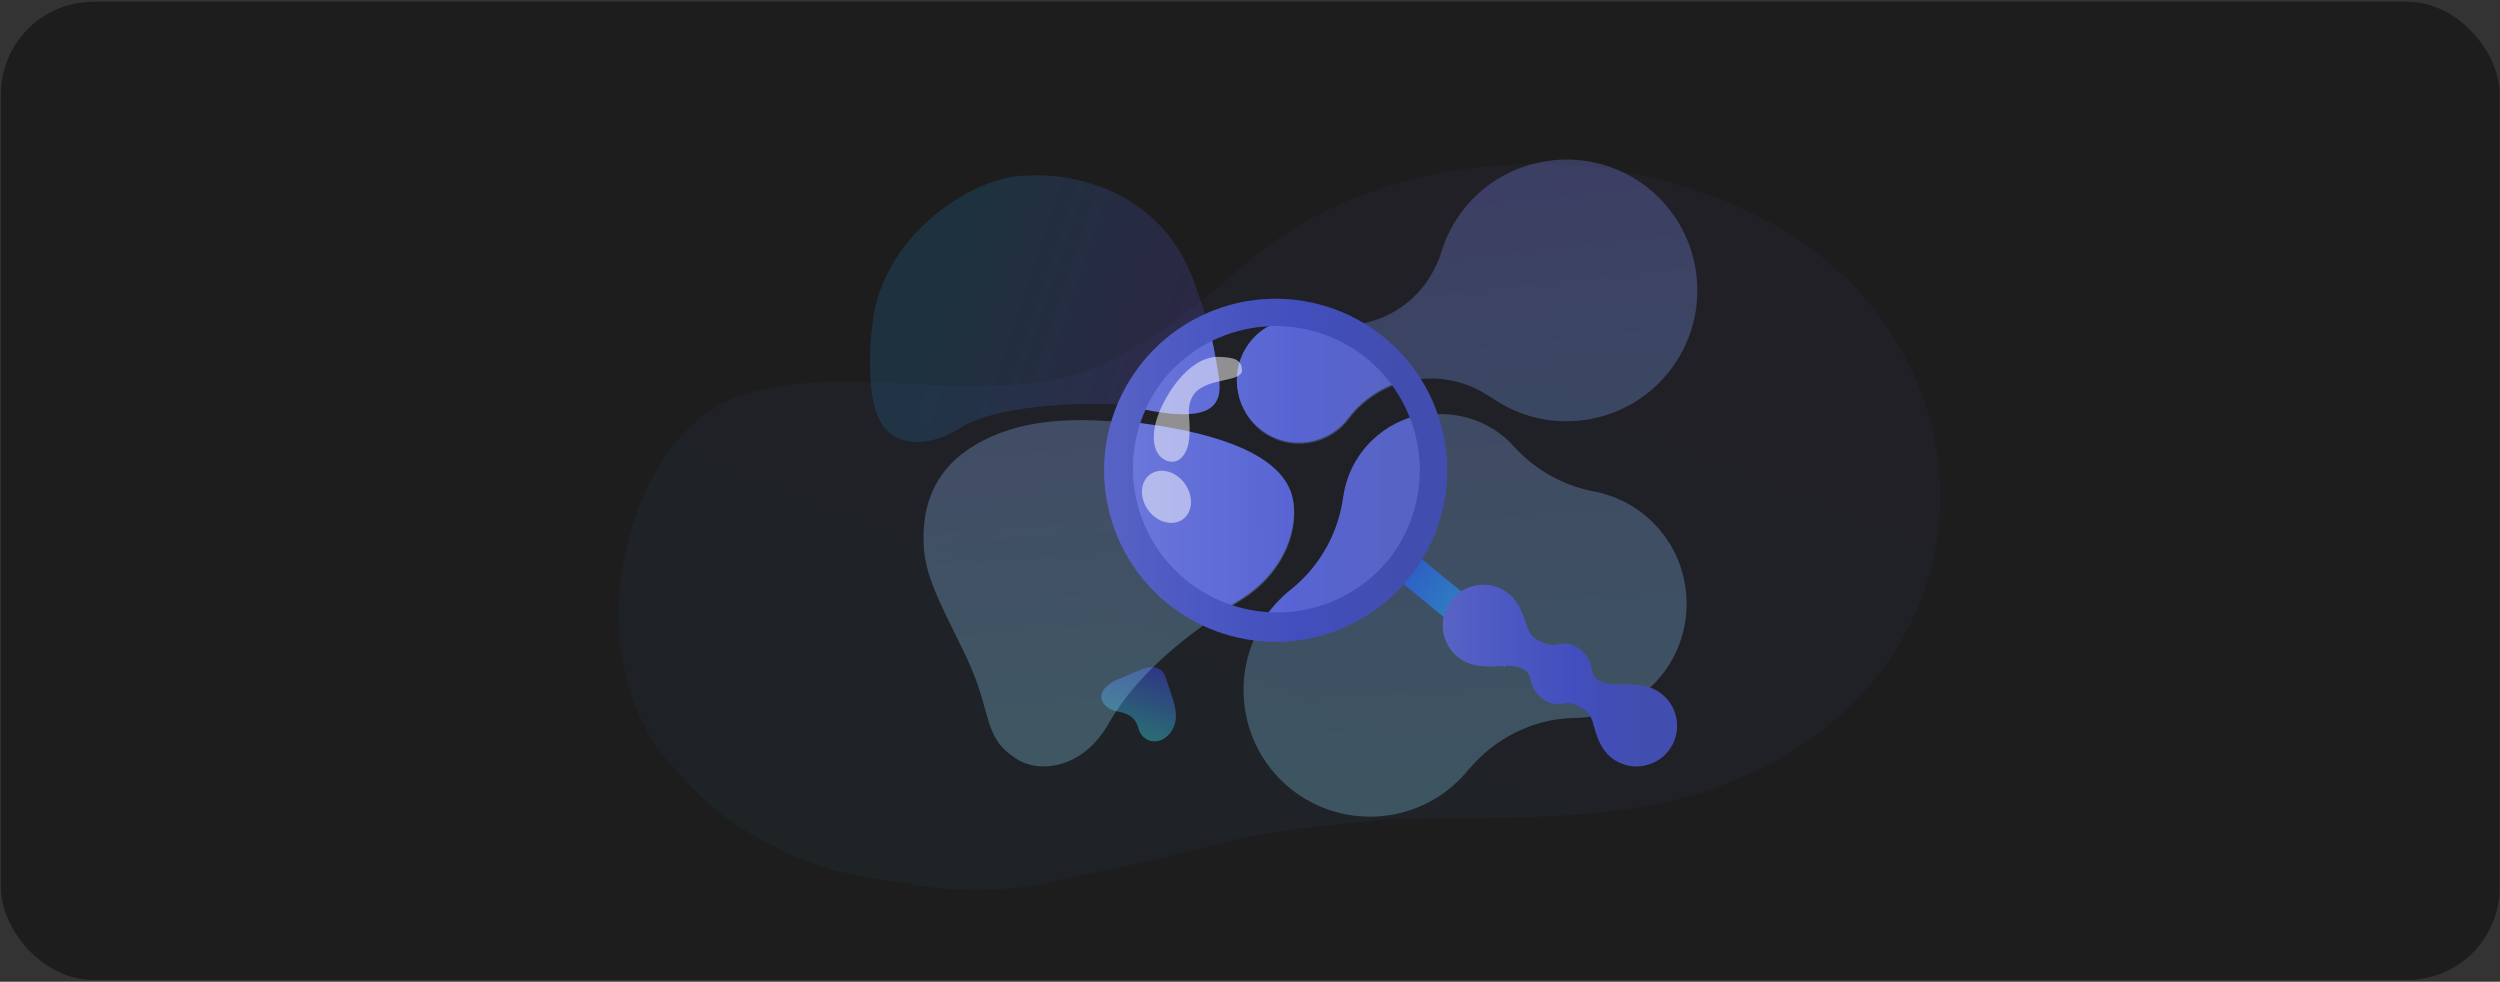
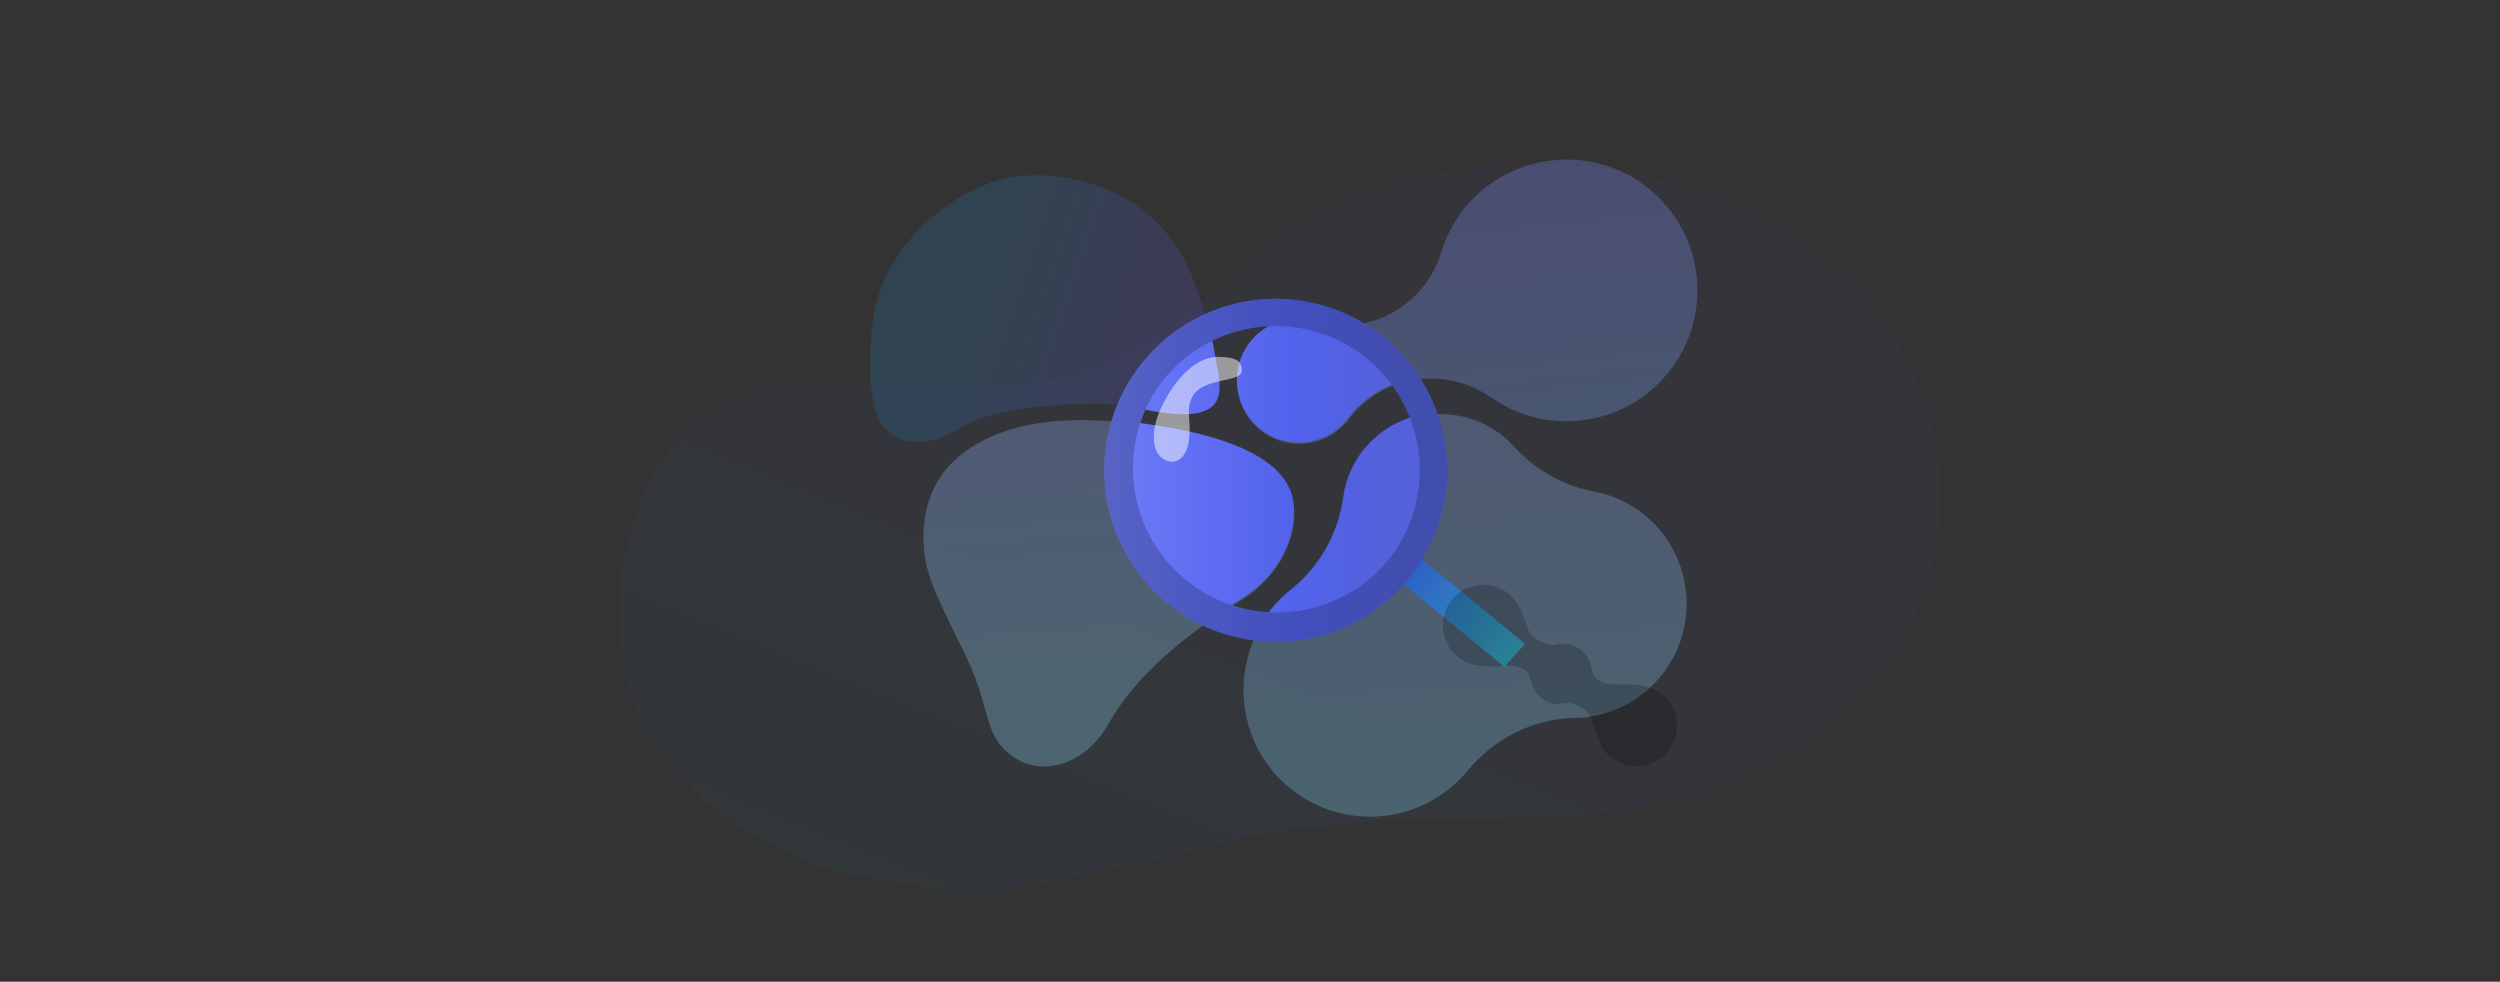
<svg xmlns="http://www.w3.org/2000/svg" width="713" height="280" viewBox="0 0 713 280" fill="none">
  <rect x="0" y="0" width="713" height="280" fill="#333333" stroke="none" />
  <g clip-path="url(#clip0_10635_65769)">
-     <rect x="0.262" y="0.5" width="712.639" height="278.982" rx="26.361" fill="#1D1D1D" />
    <path opacity="0.05" d="M509.124 65.981C462.236 37.547 395.31 41.318 356.73 74.037C338.954 89.114 321.202 104.279 300.385 108.331C271.944 113.866 239.902 104.103 212.59 112.313C191.13 118.758 180.499 143.186 177.601 161.92C174.715 180.656 177.267 202.452 191.384 218.136C204.25 232.428 209.065 235.447 223.869 242.941C238.672 250.436 255.48 251.071 259.439 252.029C263.398 252.986 282.182 255.853 300.908 251.29C313.391 248.247 304.379 250.521 327.093 245.725C360.209 237.468 360.266 237.001 395.887 233.701C429.277 232.929 464.513 234.958 493.85 222.953C497.111 221.619 500.307 220.145 503.438 218.54C570.038 184.303 567.957 101.732 509.124 65.981Z" fill="url(#paint0_linear_10635_65769)" />
-     <path opacity="0.5" d="M334.182 198.351C334.182 198.351 333.857 197.513 332.445 193.194C331.034 188.875 326.521 190.491 325.396 190.974C324.272 191.456 322.163 192.37 319.007 193.686C315.85 195.003 314.186 196.756 314.1 198.669C314.013 200.582 316.022 202.417 318.59 202.876C321.401 203.378 323.778 204.35 324.641 207.627C325.731 211.764 330.537 212.906 333.599 209.211C336.661 205.516 335.022 200.993 334.182 198.351Z" fill="url(#paint1_linear_10635_65769)" />
    <g opacity="0.3">
      <path d="M289.845 216.399C296.66 220.8 308.985 219.101 316.236 206.276C324.394 191.844 339.477 180.134 353.677 171.392C368.295 162.393 370.936 147.746 368.177 140.482C365.152 132.517 354.406 125.466 329.652 121.652C304.897 117.837 289.736 120.217 278.552 126.638C267.367 133.059 262.529 143.249 263.49 156.489C264.163 165.747 269.707 174.888 275.735 187.686C283.263 203.667 279.99 210.035 289.845 216.399Z" fill="url(#paint2_linear_10635_65769)" />
      <path d="M417.826 59.216C414.595 63.198 412.342 67.594 410.984 72.141C410.563 73.561 410 74.936 409.326 76.251C408.765 77.348 408.105 78.577 407.574 79.397C400.364 90.534 386.89 95.169 374.765 91.677C367.467 89.891 359.519 92.879 355.382 99.718C350.715 107.431 352.698 117.674 359.929 123.067C367.97 129.07 379.145 127.179 384.874 119.293C394.132 107.35 411.27 104.327 424.185 112.689C425 113.217 425.86 113.631 426.604 114.225C443.893 125.33 466.911 120.36 478.089 103.094C489.746 85.088 483.921 60.798 464.878 50.173C449.179 41.417 429.151 45.264 417.826 59.216Z" fill="url(#paint3_linear_10635_65769)" />
      <path d="M480.203 164.884C482.5 174.983 479.992 186.015 472.529 194.174C472.331 194.389 472.13 194.602 471.929 194.809C465.659 201.32 457.327 204.656 448.946 204.779C437.102 204.957 426.108 210.694 418.55 219.819C417.969 220.514 417.363 221.194 416.726 221.86C402.774 236.34 379.645 236.652 365.305 222.457C365.084 222.242 364.872 222.025 364.657 221.805C351.65 208.243 351.247 186.628 363.918 172.61C365.276 171.117 366.722 169.757 368.248 168.544C368.678 168.201 369.097 167.851 369.511 167.495C376.977 161.034 381.829 152.065 383.178 142.244C383.965 136.565 386.488 131.075 390.772 126.64C390.984 126.416 391.196 126.204 391.416 125.994C401.978 115.727 419.001 115.421 429.91 125.466C430.554 126.063 431.167 126.684 431.743 127.318C432.468 128.115 433.219 128.887 433.997 129.618C439.681 135.008 446.781 138.685 454.525 140.142C460.41 141.249 466.052 143.983 470.733 148.365C475.642 152.956 478.809 158.747 480.203 164.884Z" fill="url(#paint4_linear_10635_65769)" />
    </g>
-     <path opacity="0.2" d="M293.704 50.06C278.083 49.567 251.854 66.75 248.869 91.906C247.082 106.965 248.527 118 252.66 122.503C256.794 127.005 264.66 127.5 273.16 122.503C284.16 114.5 319.471 113.535 334.01 117.333C352.361 122.127 347.744 99.194 340.138 79.324C330.296 53.615 304.961 49.343 293.704 50.06Z" fill="url(#paint5_linear_10635_65769)" />
+     <path opacity="0.2" d="M293.704 50.06C278.083 49.567 251.854 66.75 248.869 91.906C247.082 106.965 248.527 118 252.66 122.503C256.794 127.005 264.66 127.5 273.16 122.503C284.16 114.5 319.471 113.535 334.01 117.333C352.361 122.127 347.744 99.194 340.138 79.324C330.296 53.615 304.961 49.343 293.704 50.06" fill="url(#paint5_linear_10635_65769)" />
    <path fill-rule="evenodd" clip-rule="evenodd" d="M345.815 176.04C329.197 169.264 317.484 152.945 317.484 133.89C317.484 129.051 318.24 124.388 319.639 120.013C322.76 120.311 326.056 120.725 329.541 121.262C354.295 125.077 365.042 132.128 368.066 140.092C370.825 147.356 368.185 162.003 353.566 171.003C350.996 172.585 348.397 174.265 345.815 176.04ZM405.703 118.19C407.502 123.084 408.484 128.372 408.484 133.89C408.484 159.019 388.113 179.39 362.984 179.39C361.597 179.39 360.224 179.328 358.868 179.207C360.203 176.735 361.849 174.387 363.807 172.221C365.165 170.728 366.611 169.368 368.138 168.155C368.568 167.811 368.987 167.462 369.4 167.106C376.867 160.645 381.719 151.675 383.068 141.854C383.854 136.176 386.377 130.686 390.661 126.25C390.874 126.027 391.085 125.814 391.306 125.605C395.383 121.641 400.423 119.162 405.703 118.19ZM381.713 92.411C389.448 95.909 396.03 101.507 400.732 108.478C394.56 110.043 388.882 113.591 384.764 118.903C379.035 126.789 367.86 128.68 359.818 122.678C352.588 117.284 350.604 107.041 355.271 99.329C359.408 92.49 367.357 89.502 374.655 91.288C376.976 91.956 379.346 92.327 381.713 92.411ZM344.48 92.311C345.272 94.898 346.042 98.187 346.761 102.5C346.858 103.082 346.967 103.679 347.078 104.284C348.648 112.833 350.508 122.96 321.303 115.617C325.851 105.256 334.15 96.915 344.48 92.311Z" fill="url(#paint6_linear_10635_65769)" />
-     <path fill-rule="evenodd" clip-rule="evenodd" d="M345.815 176.04C329.197 169.264 317.484 152.945 317.484 133.89C317.484 129.051 318.24 124.388 319.639 120.013C322.76 120.311 326.056 120.725 329.541 121.262C354.295 125.077 365.042 132.128 368.066 140.092C370.825 147.356 368.185 162.003 353.566 171.003C350.996 172.585 348.397 174.265 345.815 176.04ZM405.703 118.19C407.502 123.084 408.484 128.372 408.484 133.89C408.484 159.019 388.113 179.39 362.984 179.39C361.597 179.39 360.224 179.328 358.868 179.207C360.203 176.735 361.849 174.387 363.807 172.221C365.165 170.728 366.611 169.368 368.138 168.155C368.568 167.811 368.987 167.462 369.4 167.106C376.867 160.645 381.719 151.675 383.068 141.854C383.854 136.176 386.377 130.686 390.661 126.25C390.874 126.027 391.085 125.814 391.306 125.605C395.383 121.641 400.423 119.162 405.703 118.19ZM381.713 92.411C389.448 95.909 396.03 101.507 400.732 108.478C394.56 110.043 388.882 113.591 384.764 118.903C379.035 126.789 367.86 128.68 359.818 122.678C352.588 117.284 350.604 107.041 355.271 99.329C359.408 92.49 367.357 89.502 374.655 91.288C376.976 91.956 379.346 92.327 381.713 92.411ZM344.48 92.311C345.272 94.898 346.042 98.187 346.761 102.5C346.858 103.082 346.967 103.679 347.078 104.284C348.648 112.833 350.508 122.96 321.303 115.617C325.851 105.256 334.15 96.915 344.48 92.311Z" fill="#717171" fill-opacity="0.2" />
    <path d="M434.937 183.626L432.984 185.78L429.015 190.162L398.581 165.175L395.528 163.399L398.435 160.19L398.511 160.135L398.587 160.08L399.516 159.044L401.482 156.88L404.535 158.656L434.937 183.626Z" fill="url(#paint7_linear_10635_65769)" />
-     <path d="M337.829 137.822C340.415 141.376 340.256 145.941 337.403 148.056C334.551 150.17 330.102 149.055 327.515 145.579C324.928 142.104 325.088 137.46 327.953 135.337C330.819 133.213 335.205 134.296 337.829 137.822Z" fill="white" fill-opacity="0.5" />
    <path d="M338.986 126.28C339.986 119.78 338.002 117.218 339.986 113.28C342.923 107.452 354.212 109.28 354.212 105.636C354.212 102.28 351.345 101.969 347.986 101.78C338.665 101.257 331.295 114.194 329.706 120.219C328.153 126.11 329.55 129.999 332.486 131.28C336.558 133.057 338.617 128.681 338.986 126.28Z" fill="white" fill-opacity="0.5" />
-     <path fill-rule="evenodd" clip-rule="evenodd" d="M428.844 168.333C423.309 165.137 416.232 167.033 413.037 172.568C409.841 178.103 411.737 185.18 417.272 188.375C420.006 189.954 423.237 190.155 426.324 190.045C426.902 190.025 427.448 189.993 427.97 189.962C430.369 189.821 432.283 189.708 434.619 190.874C435.496 191.313 436.009 192.182 436.414 193.161C436.674 195.688 438.11 198.136 440.51 199.672C442.303 200.819 444.139 200.93 446.251 200.547C447.469 200.326 449.165 200.631 451.823 202.332C453.608 203.475 454.128 205.38 454.692 207.447C455.691 211.106 457.153 214.618 460.489 216.754C465.872 220.199 473.028 218.629 476.474 213.246C479.919 207.864 478.348 200.707 472.966 197.262C470.307 195.56 467.089 195.211 464 195.179C463.421 195.173 462.875 195.18 462.352 195.187C459.949 195.218 458.031 195.243 455.751 193.971C454.886 193.489 454.413 192.582 454.052 191.574C453.904 188.783 452.304 186.053 449.584 184.482C447.74 183.418 445.901 183.391 443.809 183.871C442.602 184.148 440.894 183.921 438.161 182.343C436.326 181.283 435.719 179.404 435.061 177.364C433.895 173.755 432.274 170.313 428.844 168.333Z" fill="url(#paint8_linear_10635_65769)" />
    <path fill-rule="evenodd" clip-rule="evenodd" d="M428.844 168.333C423.309 165.137 416.232 167.033 413.037 172.568C409.841 178.103 411.737 185.18 417.272 188.375C420.006 189.954 423.237 190.155 426.324 190.045C426.902 190.025 427.448 189.993 427.97 189.962C430.369 189.821 432.283 189.708 434.619 190.874C435.496 191.313 436.009 192.182 436.414 193.161C436.674 195.688 438.11 198.136 440.51 199.672C442.303 200.819 444.139 200.93 446.251 200.547C447.469 200.326 449.165 200.631 451.823 202.332C453.608 203.475 454.128 205.38 454.692 207.447C455.691 211.106 457.153 214.618 460.489 216.754C465.872 220.199 473.028 218.629 476.474 213.246C479.919 207.864 478.348 200.707 472.966 197.262C470.307 195.56 467.089 195.211 464 195.179C463.421 195.173 462.875 195.18 462.352 195.187C459.949 195.218 458.031 195.243 455.751 193.971C454.886 193.489 454.413 192.582 454.052 191.574C453.904 188.783 452.304 186.053 449.584 184.482C447.74 183.418 445.901 183.391 443.809 183.871C442.602 184.148 440.894 183.921 438.161 182.343C436.326 181.283 435.719 179.404 435.061 177.364C433.895 173.755 432.274 170.313 428.844 168.333Z" fill="black" fill-opacity="0.2" />
    <path d="M393.349 95.132C383.229 87.465 370.523 84.035 357.92 85.568C345.316 87.101 333.803 93.476 325.816 103.345L324.876 104.552C317.257 114.575 313.797 127.151 315.219 139.661C316.641 152.171 322.833 163.651 332.507 171.709C342.181 179.767 354.591 183.783 367.152 182.92C379.712 182.057 391.456 176.382 399.938 167.077C400.952 165.972 401.907 164.812 402.838 163.593C403.154 163.195 403.454 162.783 403.738 162.358C404.313 161.553 404.869 160.722 405.394 159.876C411.808 149.521 414.128 137.147 411.901 125.173C409.673 113.198 403.057 102.486 393.349 95.132ZM397.476 157.687L396.576 158.923C389.923 167.413 380.199 172.949 369.502 174.335C358.805 175.721 347.991 172.847 339.394 166.332C330.797 159.817 325.105 150.184 323.546 139.511C321.988 128.837 324.687 117.979 331.062 109.277L331.989 108.08C338.722 99.841 348.387 94.533 358.952 93.273C369.517 92.013 380.159 94.899 388.64 101.324C397.121 107.748 402.781 117.211 404.429 127.723C406.077 138.234 403.584 148.975 397.476 157.687Z" fill="url(#paint9_linear_10635_65769)" />
    <path d="M393.349 95.132C383.229 87.465 370.523 84.035 357.92 85.568C345.316 87.101 333.803 93.476 325.816 103.345L324.876 104.552C317.257 114.575 313.797 127.151 315.219 139.661C316.641 152.171 322.833 163.651 332.507 171.709C342.181 179.767 354.591 183.783 367.152 182.92C379.712 182.057 391.456 176.382 399.938 167.077C400.952 165.972 401.907 164.812 402.838 163.593C403.154 163.195 403.454 162.783 403.738 162.358C404.313 161.553 404.869 160.722 405.394 159.876C411.808 149.521 414.128 137.147 411.901 125.173C409.673 113.198 403.057 102.486 393.349 95.132ZM397.476 157.687L396.576 158.923C389.923 167.413 380.199 172.949 369.502 174.335C358.805 175.721 347.991 172.847 339.394 166.332C330.797 159.817 325.105 150.184 323.546 139.511C321.988 128.837 324.687 117.979 331.062 109.277L331.989 108.08C338.722 99.841 348.387 94.533 358.952 93.273C369.517 92.013 380.159 94.899 388.64 101.324C397.121 107.748 402.781 117.211 404.429 127.723C406.077 138.234 403.584 148.975 397.476 157.687Z" fill="black" fill-opacity="0.2" />
  </g>
  <defs>
    <linearGradient id="paint0_linear_10635_65769" x1="238.879" y1="249.77" x2="352.69" y2="-30.194" gradientUnits="userSpaceOnUse">
      <stop stop-color="#2484C6" />
      <stop offset="1" stop-color="#7440E2" />
    </linearGradient>
    <linearGradient id="paint1_linear_10635_65769" x1="323.964" y1="187.726" x2="316.283" y2="210.946" gradientUnits="userSpaceOnUse">
      <stop stop-color="#4047E2" />
      <stop offset="1" stop-color="#34CBBC" />
    </linearGradient>
    <linearGradient id="paint2_linear_10635_65769" x1="309.064" y1="45.5" x2="329.198" y2="307.531" gradientUnits="userSpaceOnUse">
      <stop stop-color="#979BFF" />
      <stop offset="1" stop-color="#82F3E8" />
    </linearGradient>
    <linearGradient id="paint3_linear_10635_65769" x1="309.064" y1="45.5" x2="336.904" y2="304.066" gradientUnits="userSpaceOnUse">
      <stop stop-color="#7D81F5" />
      <stop offset="1" stop-color="#74EEE2" />
    </linearGradient>
    <linearGradient id="paint4_linear_10635_65769" x1="309.064" y1="45.5" x2="326.491" y2="344.903" gradientUnits="userSpaceOnUse">
      <stop stop-color="#9297FC" />
      <stop offset="1" stop-color="#7AEEE2" />
    </linearGradient>
    <linearGradient id="paint5_linear_10635_65769" x1="255.057" y1="90.776" x2="335.236" y2="117.595" gradientUnits="userSpaceOnUse">
      <stop offset="0.158" stop-color="#2484C6" />
      <stop offset="1" stop-color="#644FDD" />
    </linearGradient>
    <linearGradient id="paint6_linear_10635_65769" x1="317.484" y1="120.389" x2="394.295" y2="120.334" gradientUnits="userSpaceOnUse">
      <stop stop-color="#6E7CF6" />
      <stop offset="0.303" stop-color="#606FF3" />
      <stop offset="0.673" stop-color="#5262EC" />
      <stop offset="1" stop-color="#5361DB" />
    </linearGradient>
    <linearGradient id="paint7_linear_10635_65769" x1="382.115" y1="143.662" x2="447.611" y2="192.058" gradientUnits="userSpaceOnUse">
      <stop stop-color="#2930CF" />
      <stop offset="1" stop-color="#35BEB3" />
      <stop offset="1" stop-color="#34CBBC" />
    </linearGradient>
    <linearGradient id="paint8_linear_10635_65769" x1="411.484" y1="184.089" x2="467.882" y2="184.038" gradientUnits="userSpaceOnUse">
      <stop stop-color="#6E7CF6" />
      <stop offset="0.303" stop-color="#606FF3" />
      <stop offset="0.673" stop-color="#5262EC" />
      <stop offset="1" stop-color="#5361DB" />
    </linearGradient>
    <linearGradient id="paint9_linear_10635_65769" x1="314.906" y1="117.898" x2="397.473" y2="117.84" gradientUnits="userSpaceOnUse">
      <stop stop-color="#6E7CF6" />
      <stop offset="0.303" stop-color="#606FF3" />
      <stop offset="0.673" stop-color="#5262EC" />
      <stop offset="1" stop-color="#5361DB" />
    </linearGradient>
    <clipPath id="clip0_10635_65769">
      <rect width="712.639" height="278.982" fill="white" transform="translate(0.262 0.5)" />
    </clipPath>
  </defs>
</svg>